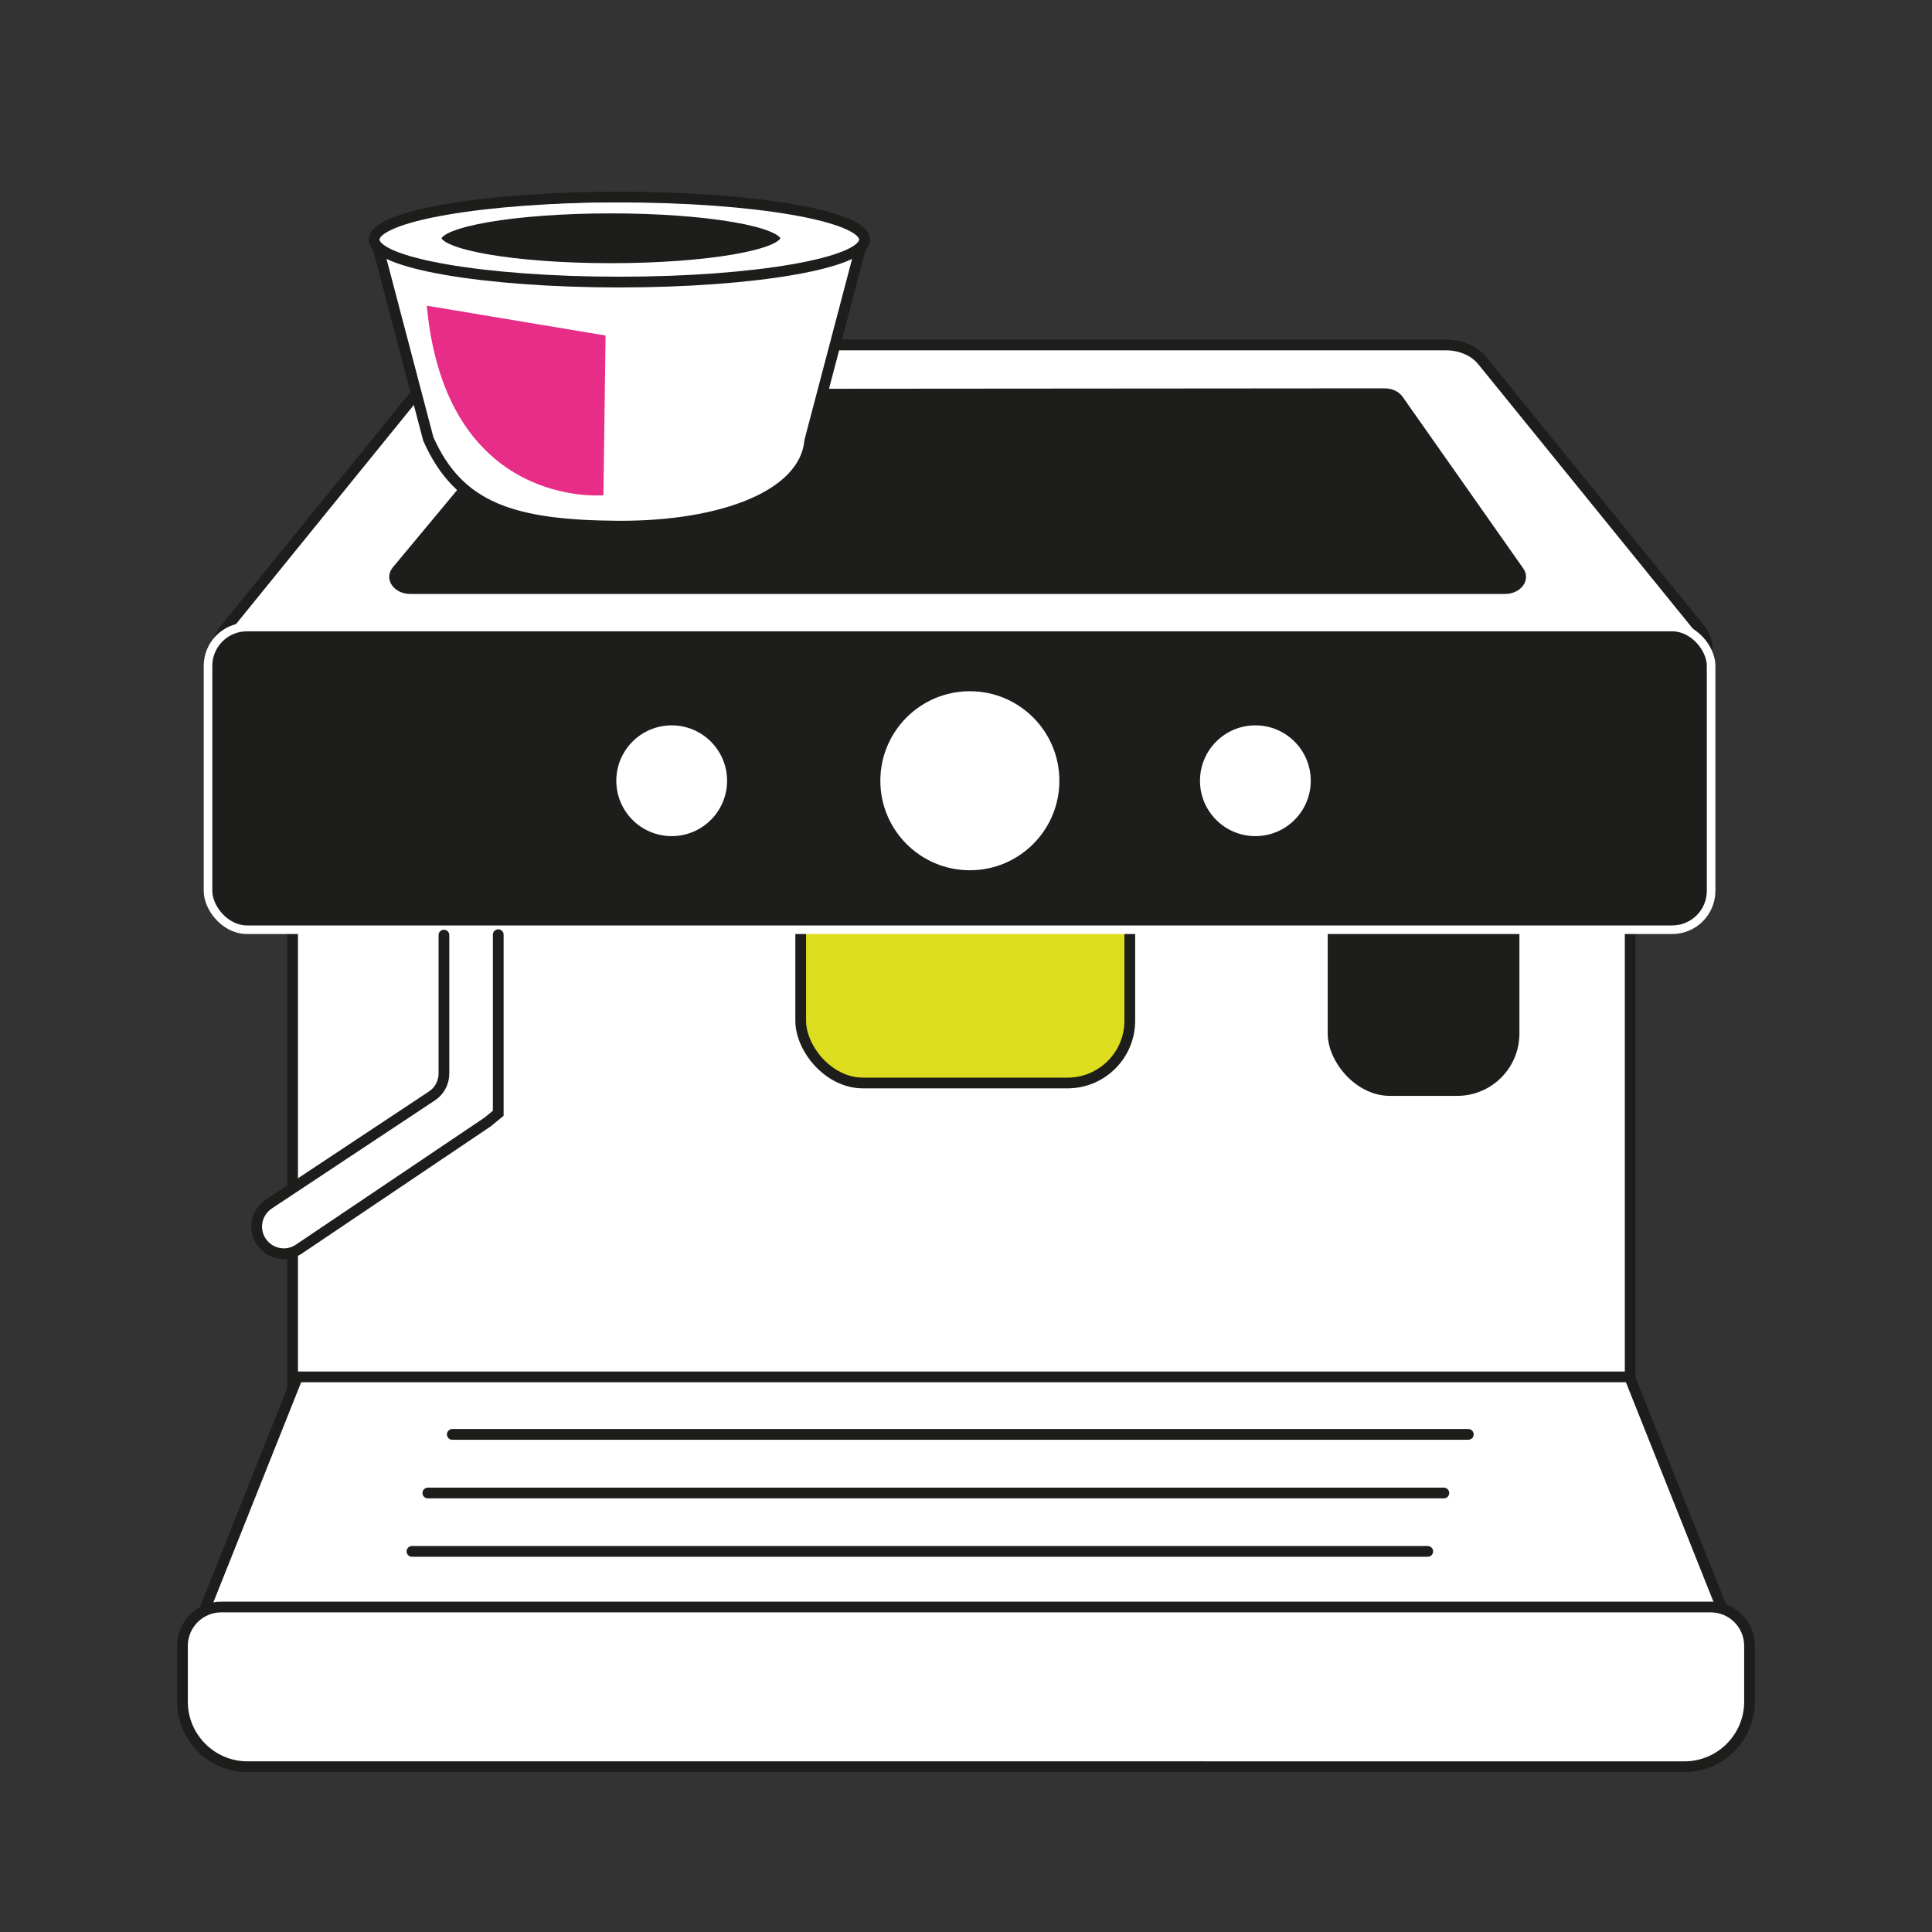
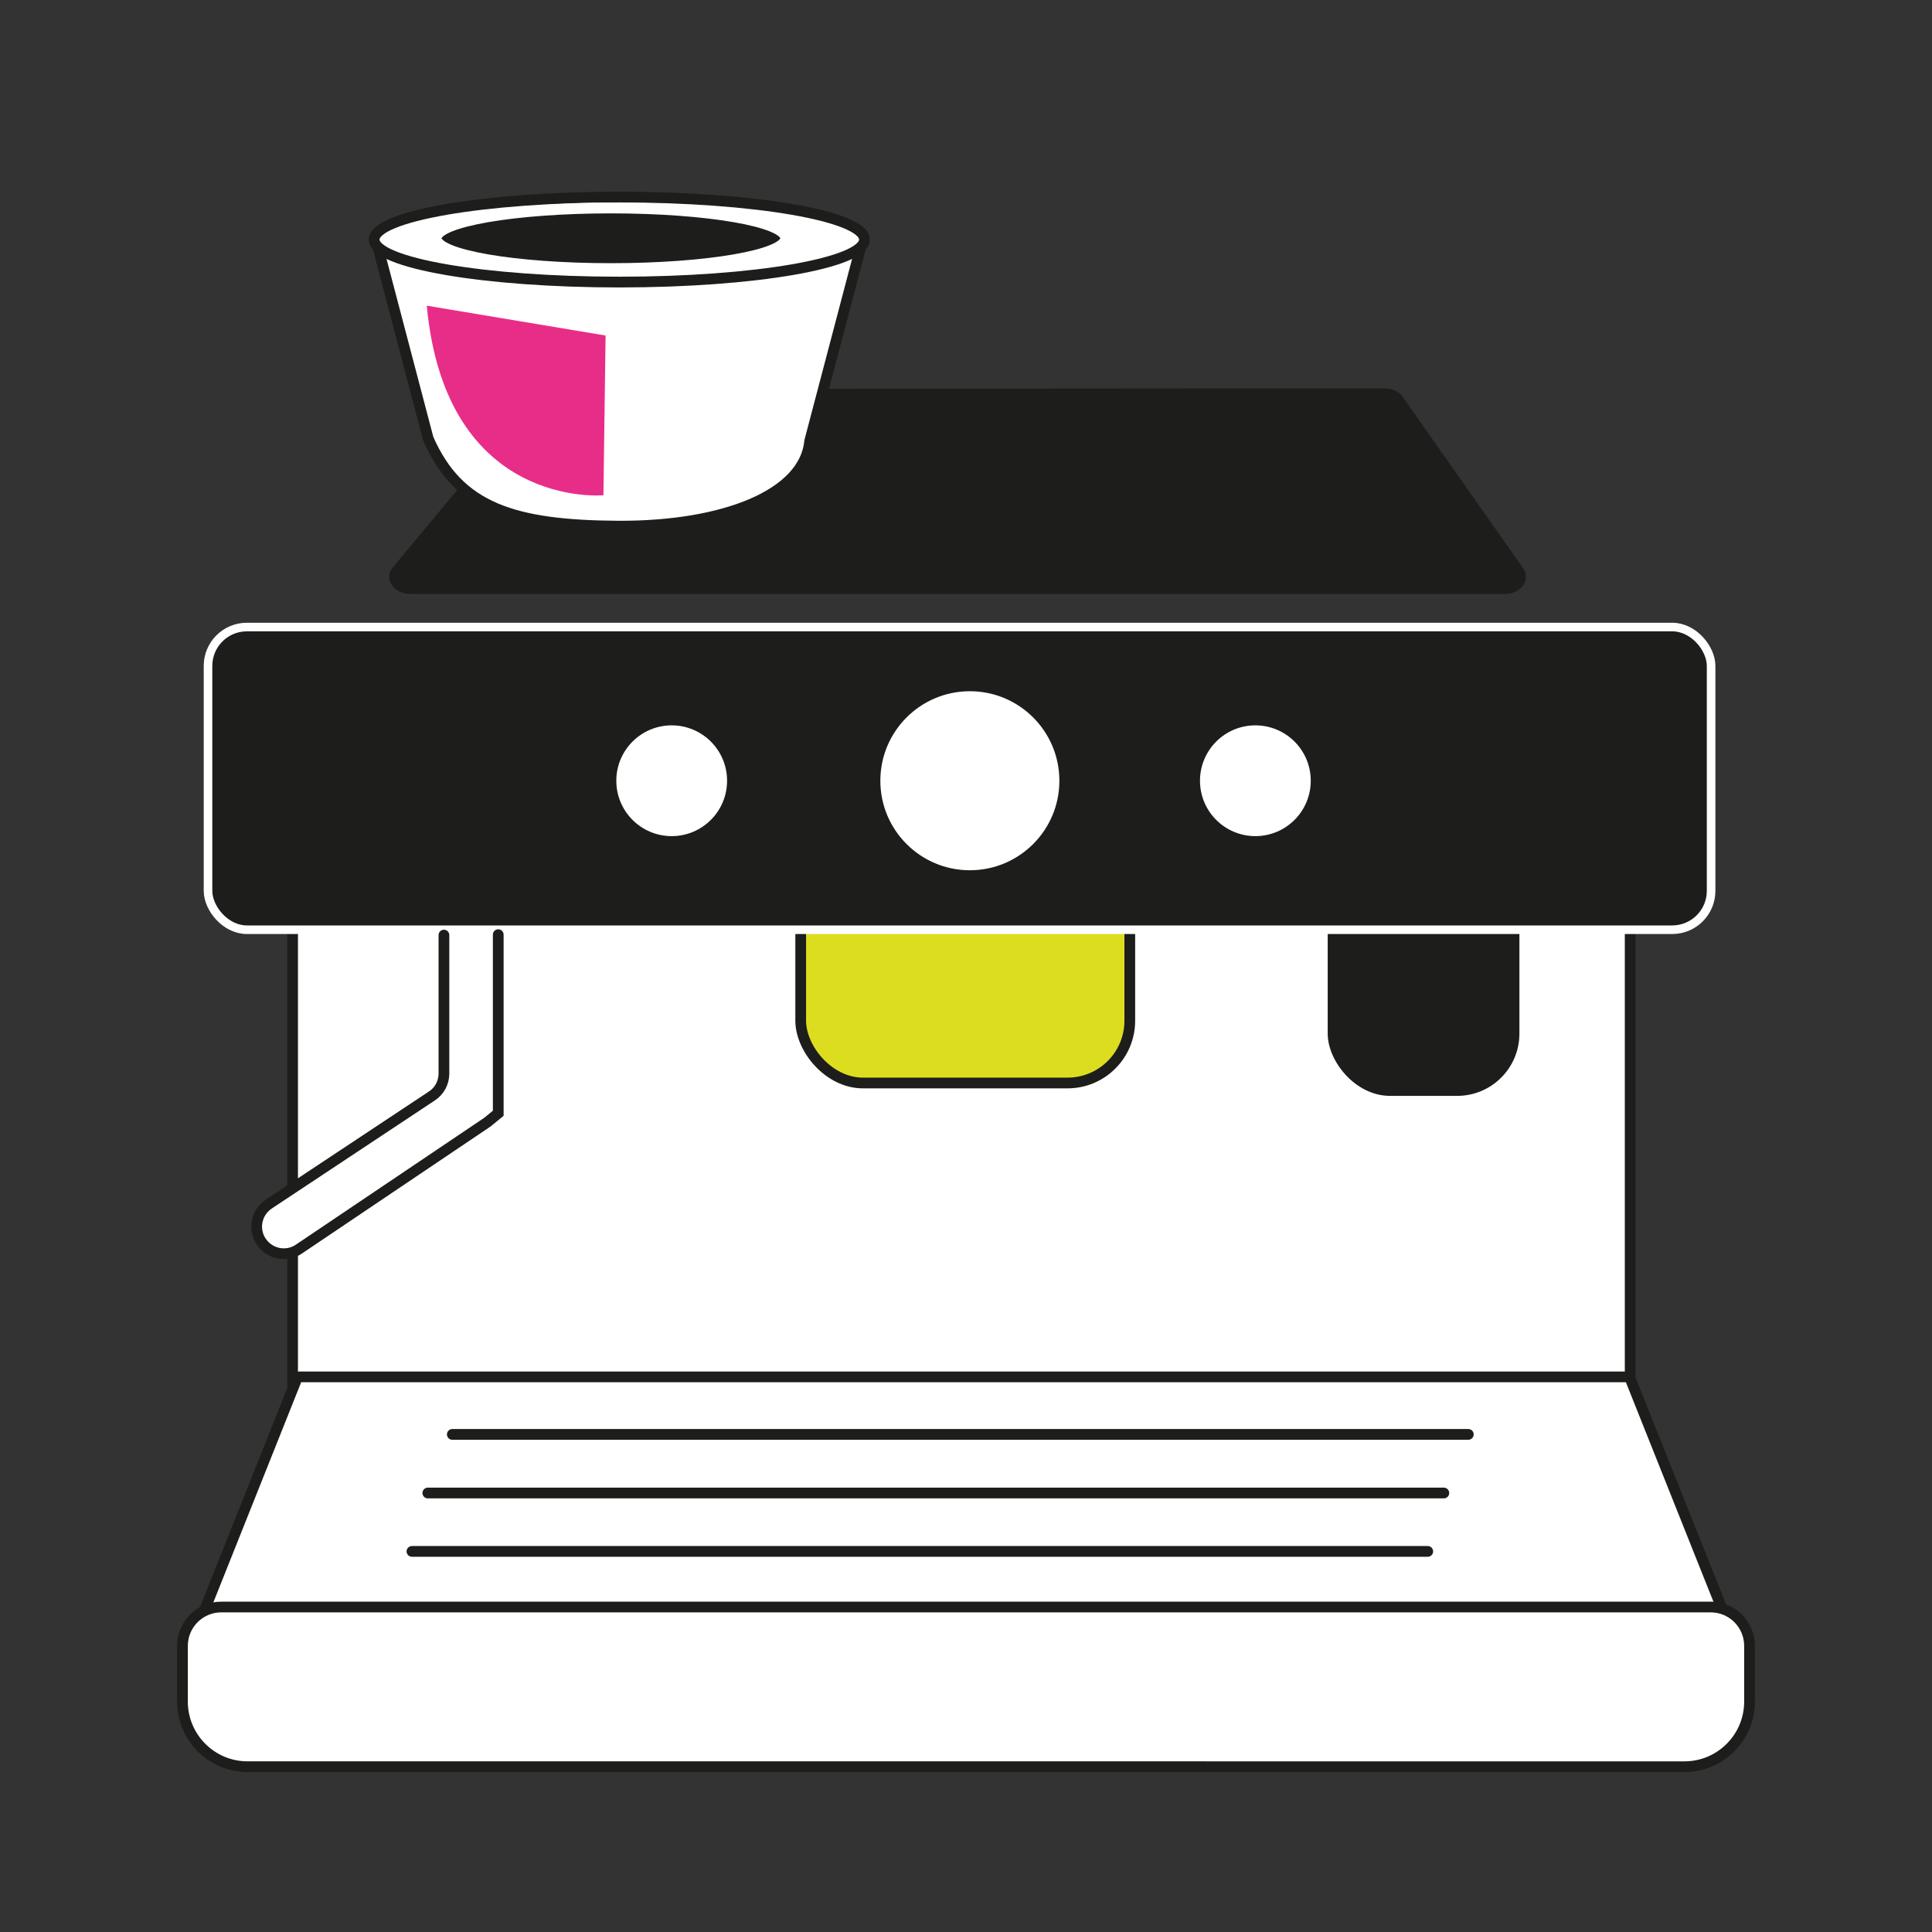
<svg xmlns="http://www.w3.org/2000/svg" viewBox="0 0 90 90">
  <rect x="0" y="0" width="90" height="90" fill="#333333" stroke="none" />
  <defs>
    <style>.e,.f,.g{fill:#fff;}.h,.i,.f,.j,.g{stroke-miterlimit:10;}.h,.i,.f,.g{stroke-width:.5px;}.h,.j{stroke:#fff;}.h,.j,.k{fill:#1d1d1b;}.i{fill:#dddd1f;}.i,.f,.g{stroke:#1d1d1b;}.f{stroke-linecap:round;}.j{stroke-width:.4px;}.l{fill:#e82d88;}</style>
  </defs>
  <g id="a" />
  <g id="b">
    <g id="c">
      <rect class="g" x="13.63" y="35.57" width="62.31" height="35.72" />
      <polygon class="f" points="80.9 76.65 8.87 76.65 13.86 64.14 75.91 64.14 80.9 76.65" />
      <path class="g" d="M10.31,74.86H79.69c1,0,1.81,.81,1.81,1.81v2.6c0,1.67-1.36,3.03-3.03,3.03H11.53c-1.67,0-3.03-1.36-3.03-3.03v-2.6c0-1,.81-1.81,1.81-1.81Z" />
      <rect class="k" x="61.85" y="32.3" width="8.93" height="18.75" rx="2.9" ry="2.9" />
      <rect class="i" x="37.3" y="31.7" width="15.33" height="18.75" rx="2.9" ry="2.9" />
      <line class="f" x1="21.07" y1="66.82" x2="68.4" y2="66.82" />
      <line class="f" x1="19.93" y1="69.55" x2="67.26" y2="69.55" />
      <line class="f" x1="19.19" y1="72.27" x2="66.51" y2="72.27" />
-       <path class="g" d="M77.53,31.82H12.16c-1.59,0-2.55-1.43-1.68-2.51l10.15-12.51c.37-.46,1-.73,1.68-.73h45.06c.68,0,1.31,.28,1.68,.73l10.15,12.51c.87,1.08-.08,2.51-1.68,2.51Z" />
      <path class="k" d="M70.09,27.67H19.12c-.79,0-1.26-.71-.82-1.24l6.62-7.96c.18-.22,.49-.35,.82-.35l38.75-.03c.36,0,.69,.15,.86,.41l5.61,7.98c.37,.53-.1,1.19-.86,1.19Z" />
      <rect class="j" x="9.69" y="29.21" width="70.02" height="14.1" rx="1.81" ry="1.81" />
      <circle class="e" cx="45.18" cy="36.37" r="4.17" />
      <circle class="e" cx="31.29" cy="36.37" r="2.58" />
      <circle class="e" cx="58.48" cy="36.37" r="2.58" />
      <path class="g" d="M39.88,11.27c.14-.03,.25,.1,.22,.23l-2.38,9.04c-.23,2.51-4,3.99-8.91,3.97-4.91-.03-7.44-.85-8.86-4.07l-2.34-8.9s12.94,1.61,22.27-.28Z" />
      <ellipse class="g" cx="28.85" cy="11.16" rx="11.42" ry="1.98" />
      <ellipse class="h" cx="28.46" cy="11.1" rx="8.14" ry="1.41" />
      <path class="f" d="M20.68,43.56v6.45c0,.42-.21,.82-.57,1.05l-7.59,5.03c-.58,.39-.74,1.17-.35,1.75h0c.39,.58,1.17,.74,1.75,.35l8.79-5.92,.5-.41v-8.32" />
      <path class="l" d="M19.88,14.24l8.33,1.39-.1,7.44s-7.34,.69-8.23-8.83Z" />
    </g>
  </g>
  <g id="d" />
</svg>